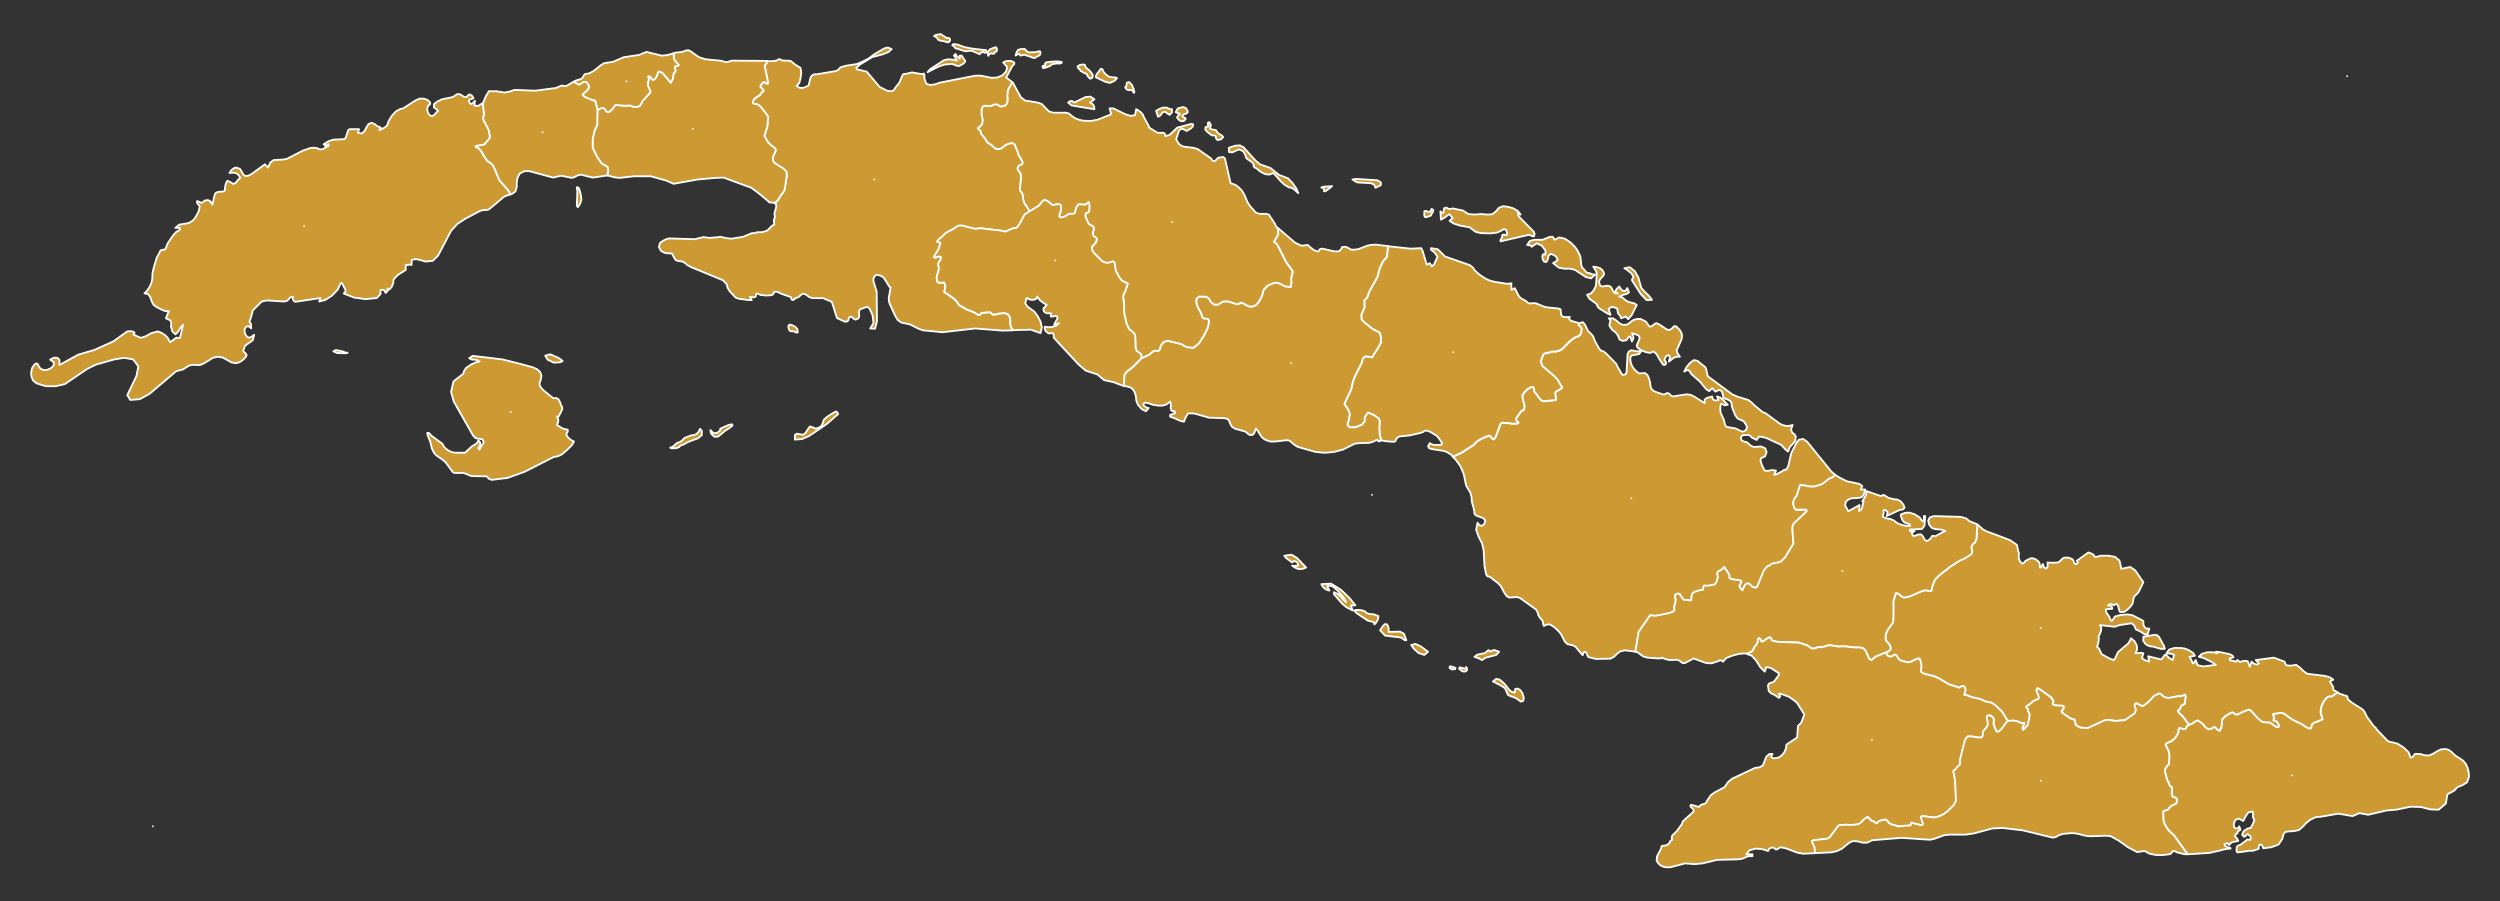
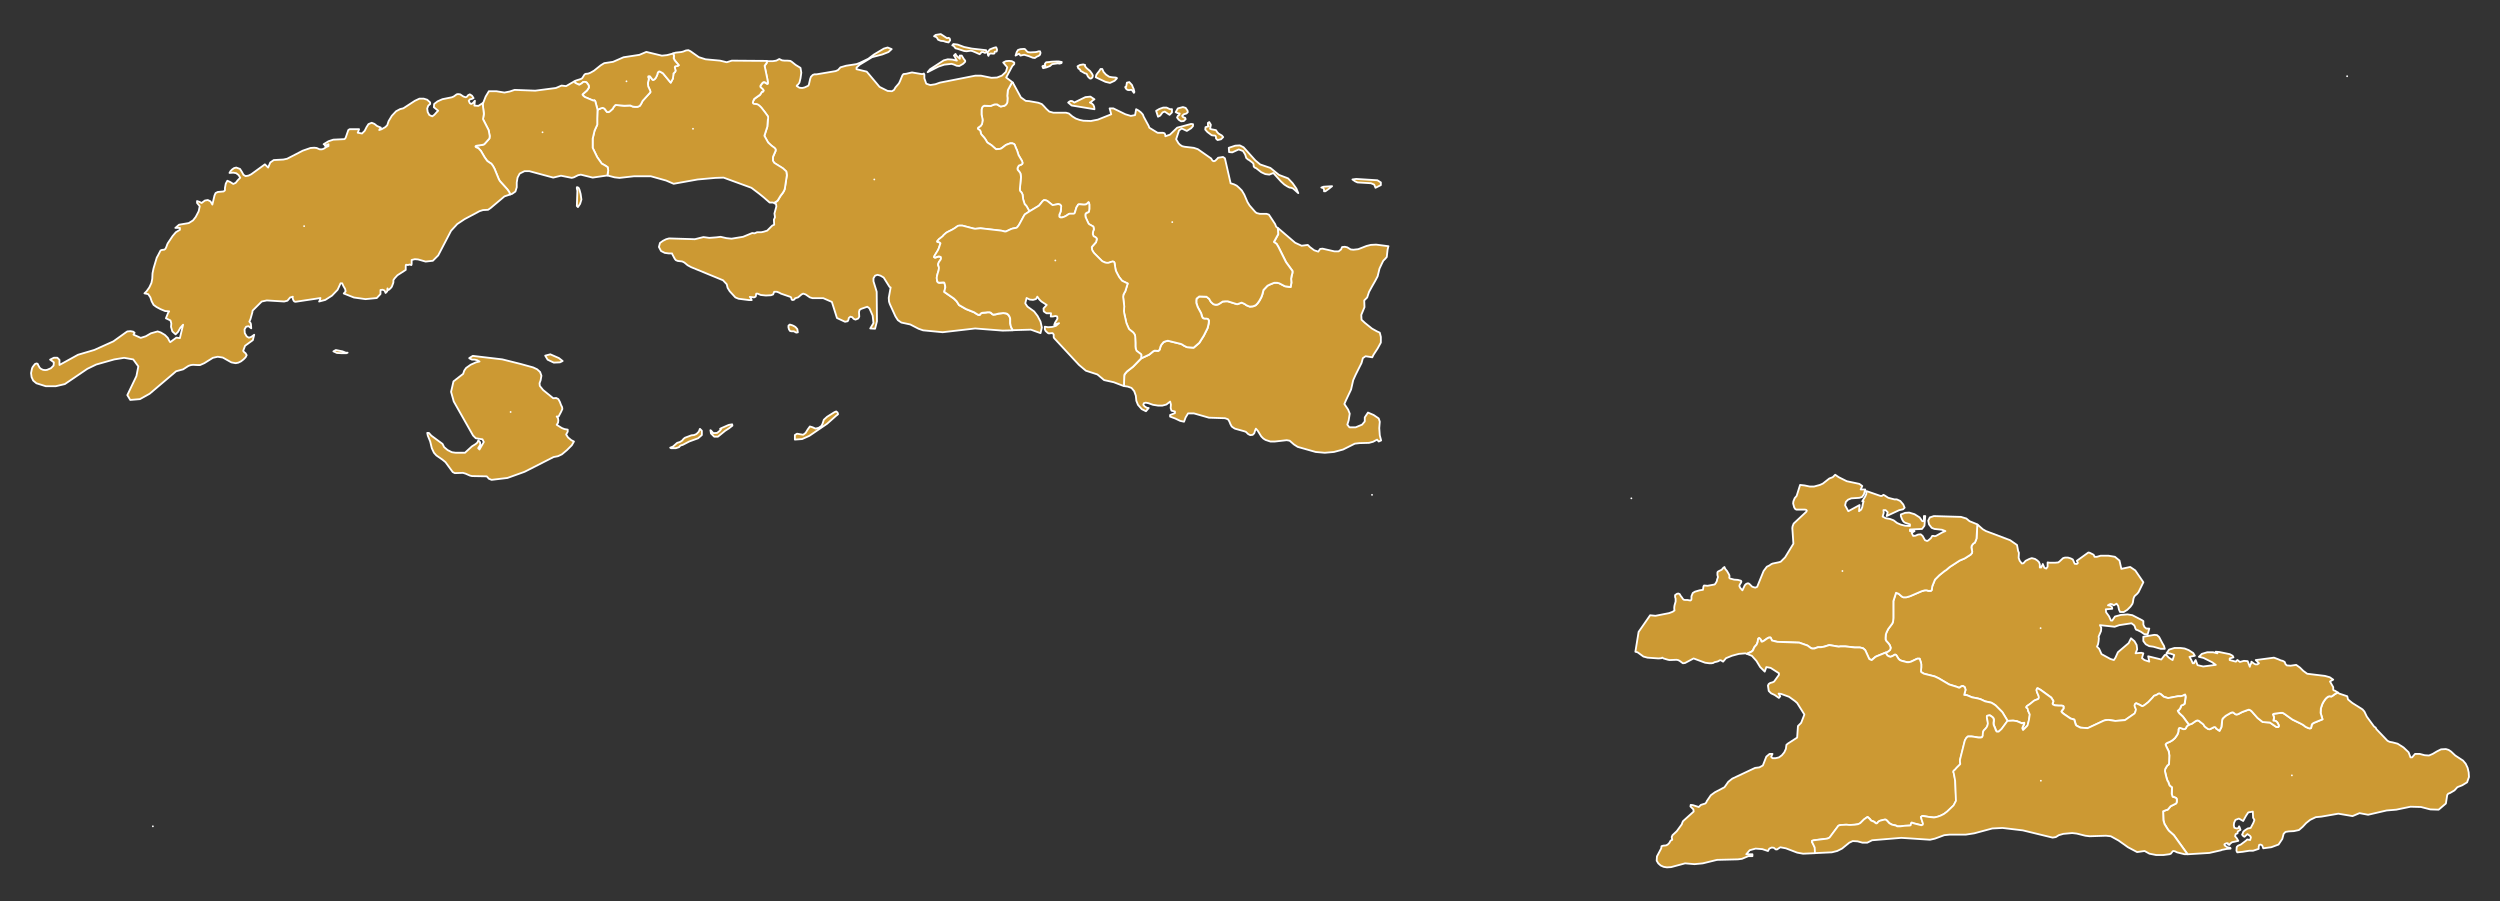
<svg xmlns="http://www.w3.org/2000/svg" id="Capa_1" data-name="Capa 1" viewBox="0 0 1366 492.57">
  <rect x="0" y="0" width="1366" height="492.57" fill="#333333" stroke="none" />
  <defs>
    <style>      .cls-1 {        fill: #c93;      }      .cls-1, .cls-2 {        stroke: #fff;        stroke-linecap: round;        stroke-linejoin: round;      }      .cls-2 {        fill: #6f9c76;      }    </style>
  </defs>
  <g id="features">
    <path id="CU14" class="cls-1" d="M1195.29,466.74l-7.47-10.4-2.78-2.49-.73-1.03-1.61-2.64-.59-2.05-.15-4.84,1.76-.73h.29l.59-.29,1.47-1.76,2.93-1.47.29-.44.15-.73v-1.17l-.29-.59-.88-.44-.44-.15h-.44l-.29-.29-.44-1.47.15-3.52-1.17-.88-.15-.29-.15-.15-.59-1.76-.44-.59-.59-1.9-.73-3.08v-.88l.15-.59.59-1.03.29-.44.29-.44.44-.29.29-.29.15-.59.15-4.25-.29-2.2-1.32-2.64-.44-1.17.29-.44.59-.44,1.47-.59,1.47-.88,1.32-1.17,1.32-1.9.44-1.17.15-.73v-.73l.15-.44.15-.44.44-.15.59.15.44.15,1.17.44.59-.15.44-.29.59-1.17,1.17-.88,1.47-.44,2.34-1.61.88-.29.88.29.44.44,1.17.88.73.59.44.73.15.29.88.73,1.03.73.59.15h.44l2.34-1.17h.44l.44.29.15.44,1.9,1.32,1.03-2.05.44-3.96.29-.73,1.61-1.47,2.78-1.61.88-.29.59.15,1.03.88.59.15.88-.15,2.2-1.17,2.78-1.03.88-.29.59.15.88.59,3.37,3.81,2.78,2.2,3.96.29,3.37,2.34.88.15.44-.15.15-.44v-.29l-.15-.44-.15-.29-.29-.59-.44-.59-.73-.59-1.03-.15h-.15v-.29l.15-.44.15-.88v-.29l-.15-.44-.44-1.03.29-.29.59-.15,3.37-.44h1.17l1.17.73,4.1,2.93,4.54,2.2,1.32.73,1.32,1.03,1.61.73.73.15.59-.15.15-.44.15-.73.15-.59.15-.44.44-.29.29-.29,4.98-2.05-1.03-3.52.15-2.49.73-2.2.59-1.17.88-1.32.59-.73,1.03-.88.44-.15.44-.15,1.03.15.29-.15.44-.29,1.17-.88,1.61-.88.73.59,4.4,1.47.44,1.76,2.34,1.9,5.57,3.52,1.03,1.17,1.32,2.78,3.96,5.42.88.59.44.88,6.01,6.3,1.17.59,1.61.29,2.78.73,3.22,2.05,2.78,2.64,1.03,2.78h.88l1.61-1.9h2.49l2.78.73,2.34.15,2.05-.88,2.2-1.32,2.34-1.17,2.64-.15,1.47.44,1.32.88,2.34,2.2,4.25,2.78,1.47,1.76,1.03,2.2.59,2.49.15,2.49-1.03,2.93-2.64,1.61-2.64,1.03-1.61,1.76-2.49,1.47-.88.29-.59.73-.73,4.69-3.96,3.37-4.54-.15-5.13-1.32-5.71-.15-7.77,1.61-5.28.44-10.11,2.34-4.69-.88-3.81,1.61-7.77-1.32-9.23,1.61-3.08.29-3.08,1.47-2.2,1.76-1.9,2.05-2.05,1.76-2.78.59-2.78.15-1.76.29-1.03,1.03-.73,2.78-2.05,3.08-3.96,1.47-4.4.59-.59-1.61-.88-.44-.73.15-.29,1.03v1.17l-3.08,1.03h-2.05l-3.66.59-2.93.29-.44-.88.15-2.05.73-.73,1.47-.59,2.93-2.2.59-.59,1.61.29.44-1.47-.44-.73-1.47-1.03-1.61,1.47-.59-.29-.73-.88.44-.88.15-.59.73-.73,1.76-1.17,1.61-.29,1.47-2.78.59-1.61-.73-1.17-.15-3.37-2.49.44-1.17,1.76-.73,1.32-.88,1.61-1.03-.59-1.32-.73-1.9.73-.73,1.61-.15,1.32.29,1.32.73.29.73.15.59-.15.29-.44.29-.59.29.59.44,1.32-1.47.88-.15,1.03-1.03.44-.29,1.17.88,1.03.88,1.47-1.9.44-1.47.29-1.17.88-.29.59-.73-.15-.15-.73h-.73l-.73.29-.44.29.15.59,1.47,1.03,1.61.29.15.44-2.05.15-2.93.59-.15.15-6.45,1.47-11.87.73h0Z" />
-     <path id="CU09" class="cls-1" d="M831.73,378.53l.88,2.64-.29,1.76-1.32.44-2.2-1.61-1.47-.73-1.76-.59-1.61-.73-1.61-3.66-2.2-1.47-4.4-2.2,1.76-1.47,1.9.44,1.76,1.47,1.32,1.32,1.9,2.49,1.03,1.03,2.2.88.29-2.05,1.17-.29,1.47.73,1.17,1.61ZM819.13,356.11l-1.61,1.76-5.71,1.47-2.05,1.32-1.9-1.03-2.2-.73,1.47-1.17,4.25-.88,1.9-1.61.59.29v.15l.29.44,1.32-.73,1.17-.15,2.49.88h0ZM917.9,180.42l.88,1.61.29,1.61-.29,1.76-2.64,6.01.29,1.32,1.47,2.2h-1.9l-1.47.59-2.64,2.05.59-2.49-.73-1.03-1.32.44-1.03,2.05.29.44.59.88v1.03l-.88.59-.73-.29-.44-.59-.44-.73-1.47-2.2-.59-1.17-.73-1.17-1.61-1.32-1.76.88-2.64-.59-2.64-1.17-1.76-1.32-.29-1.17.59-1.32.73-1.61.29-1.32-.59-1.03-1.32-.59-2.34-.73.59,1.17.29,1.17-.29,1.17-.59,1.03-.88-2.64h-.73l-1.32,1.9-1.9.44-1.9-.73-.88-2.2-1.03-1.47-2.2-1.76-1.47-2.2.59-3.08-.88-.88h2.34l1.76,1.17,1.47,1.32,1.9,1.03h2.05l1.47-.73,1.17-1.03,1.32-.88,2.2-.59h1.61l1.47.73,1.47.73.44.59,1.17,1.76.59.44,1.03-.29,1.76-1.32.88-.29,1.32.59,3.96,2.64,1.47.59,1.61-.88,1.03-1.17,1.17-.15,2.2,2.2h0ZM891.67,153.01l.88-1.9-1.32-1.9-2.2-1.76-1.47-.88,2.93-.59,2.78,2.2,1.9,3.37,1.61,5.71,1.9,2.2,2.2,2.05,1.76,2.34-2.93.15-3.22-3.37-4.84-7.62h0ZM873.2,167.96l-.88-1.9-3.96-2.93-1.17-2.05,2.05-.73,1.47-1.61,1.17-2.2.29-2.2.29-4.84-.44-1.47-1.47-2.34,1.9.29,1.9.59,1.47,1.32.73,1.76-.73,1.32-1.32,1.32-.88,1.61.73,2.2,1.03.44,3.08-.44,1.47.44.88,1.32.59,1.32.88,1.03,1.76.15-1.61-1.03.59-.88.44-.73.73-.59.59-.59,1.03,1.61,1.17.88,1.17-.15,1.03-1.47.88,2.34-1.32.88-2.2.59-1.76.88,1.47.29,1.03.88.88.73,1.03.73,1.32.44,2.49.59,1.32.88-2.78,5.57-1.9,2.2-1.32-1.47-.59.29-1.47.44-.44.29-.44-1.03-.29-.59-1.03-1.17-.44-2.64-2.64-.88-2.05,1.03,1.03,3.37-1.61-.73-4.25-2.64-.88-.73h0ZM848.58,143.78l2.64-1.61-1.17-2.2-2.49-1.32-1.47,1.03-.15,1.32-.44,1.32-.73.88-1.17-.29-.73-1.47-.15-1.61.59-1.03,1.03.44.15-2.34-2.05-2.64-2.78-1.32-2.78,1.9-.59-.73-.59-.15h-.59l-.73-.15,1.61-2.2,2.49-.59h4.4l3.96-1.61h1.61l1.03,1.61,2.49-1.32,3.08.73,3.08,2.05,2.34,2.34,1.17,1.61,1.03,1.9.88,2.05.44,4.54.59,1.32,2.64,2.93h1.03l1.76.73,1.47.15-2.05,2.05-2.93-.73-6.01-3.96-2.64-.59h-3.08l-3.08-.59-3.08-2.49h0ZM862.8,176.61h.15l1.9-.59,1.17,1.32,1.61,3.37,2.34,2.34.59.88.88,2.34,2.2,3.96,1.03,1.32,1.47.44,1.47,1.17,5.57,5.71.44,1.17,2.2,3.81.73,1.03,1.61-.29.59-1.32.59-9.96.73-1.32,1.32-.59,3.37.59h1.9l-1.03,1.47-3.96.73-.88,1.03.15,2.49.59,1.76.73,1.32,1.03,1.32,1.47,1.32,1.03.59,3.08-.15,1.32,1.03.88,2.05.59,2.2.15,1.61.44,1.61,1.17,1.17,1.61.73,3.52,1.17.73.15,1.76-.88,1.03.44,1.03,1.03,1.03.44,7.47-1.17,2.2.29,2.05,1.03,5.57,3.52v-1.9l1.03-.88,3.08-.88.29,1.32.73.73,1.03.15,1.47-.29-.29-.44-.29-1.03-.29-.44,1.76.59,1.61,1.32,2.49,2.64-1.76.29-1.17-.73h-.88l-.29,2.2.15,2.49,1.9,4.1.44,2.05.59,1.47,1.61.44,3.66.59,2.93,1.47.88.29,1.17-.29.59-.59.44-.73.29-.15v-.73l-.73-1.61-1.17-1.61-3.22-1.47-1.32-1.76-1.61-3.96-.59-3.08-.59-.88-.88-.44-2.49-1.03-.44-.44-.15-1.32-.59-1.9-1.32-.88-2.2,1.03-1.76-1.9-1.61,1.61-1.76-1.17-3.37-4.1-4.54-3.96-1.32-2.05-.88-.29-1.76.88,1.17-2.34,1.9-2.34,2.2-1.61,1.9.44,4.4,3.52.44,1.17.73,3.37.44.59,13.04,9.67,2.64,1.17,6.15,1.9,1.76,1.32,1.76,1.76,4.25,3.52,1.61.59,7.33,5.42,1.76,1.03,1.76.44,1.76.15,2.2-.59-.88,2.49.59,1.61,1.32,1.03.73,1.17-.44,2.64-2.93,3.22-.88,2.34-1.03-.73-2.2-2.34-.59-.59-7.91-3.66-2.05-.59-2.34-.29.15.29-.29.44-.44.44-.15.15-.29.59-.59-.29-.73-.44-1.17-.44-1.32-1.32-1.03-.29-2.93.15-.88,1.32.29,1.47,1.47.73,1.47.29,1.03.88.88.88,1.17.59,1.17.29,3.52-.29,2.34,1.03.73,2.2-.88,2.2-2.2,1.03-.29,1.17.73,2.34,1.03,2.2.59,1.03,1.32.15,2.78-.44,2.05.29-1.03,2.34,1.17-.29,3.08-1.61.15-.15,1.17-.73,1.17-.15,1.03-2.05,1.61-7.03,3.08-5.86,1.03-1.32,2.34-.44,2.2,1.47,13.19,16.27,2.05,1.76.15.15-.29.29-1.03,1.03-1.9.73-3.52,2.78-1.61.73-3.22.88h-2.34l-2.78-.59-2.49-.29-1.9,6.01-1.03,1.17-.73,1.76-.15,1.17.59,2.2.59.88.59.29h4.69l.73.15.29.44-.29.59-6.89,6.45-.59,1.47-.15,1.03.59,8.5-4.54,7.47-.88.88-1.47,1.47-.88.29-3.52.73-.73.29-1.03.73-1.47.73-1.76,2.34-3.52,8.65-1.03.44-1.03-.29-.73-.29-1.32-1.32-.59-.44h-.59l-.73.29-.73.73-1.32,2.78-1.17-1.32-.44-.88v-.44l.15-.44.73-1.17.15-.44v-.29l-.29-.29-.59-.15-1.03-.29-2.05-.15-2.2-.59-.29-.15-.15-.44.15-.73-.15-.59-.29-.59-1.03-1.76-.29-.29-.59-.73-.15-.29-.15-.44-.15-.29-.15.15-.44.29-.88,1.03-1.76.88-.44.29-.15.44v1.32l.29,1.03v.15l-.44,1.17-.15.88-.44.88-.73,1.03-2.34.44-1.61.29-1.61-.15h-.29l-.29.44-.29,1.9-1.9.29-2.49.73-1.17.73-.73,1.76v1.61l-.15.44-.44.29-.88-.15-.73-.15h-1.32l-.73-.15-.44-.44-.59-.88-.59-.73-.59-1.03-.73-.29-.73.15-1.03.73v1.03l.29.88v1.61l-.59,2.05-.15,1.03v1.03l.15.73-1.03.73-1.9.73-7.47,1.47-2.93-.29-6.3,9.09-1.76,10.84-1.17-.29-4.54-.59-2.64.59-1.9,1.47-1.47,1.47-1.9,1.03-8.06.15-4.1-1.03-1.32-2.78h-1.03l-.73,1.76-3.96-4.69-1.47-.73-2.78-.59-1.47-1.32-2.2-4.25-1.32-1.61-2.2-2.05-2.49-1.61-1.9.15-1.32.73-.44-.73-.15-1.17-.15-.88-1.61-1.9-.73-1.17-.29-1.17-.88-1.9-8.79-6.3-1.61-.59-4.4.29-1.47-.88-1.32-2.05-1.9-3.52-1.47-1.47-4.54-3.52-1.17-.15-.73-1.17-.88-4.54-.44-8.5-.88-3.81-1.9-3.66-1.32-3.81.73-3.81,1.17,1.47,1.32.15,1.17-.88.59-1.9-1.03-1.32-3.96-1.47-.88-.88-.29-2.34-1.17-4.25-.15-2.49-.59-2.34-2.34-3.96-.44-1.9-.88-4.4-1.76-4.25-2.64-3.66-1.61-1.61,4.54-2.05,6.45-4.1.88-.73.29-.44,1.47-1.32,1.47-.88,2.78-1.32,2.05-.59h.29l.29.29.59.73.29.29.29.29.29.29h.44l.73-.88.29-.44,1.47-3.96,1.17-3.22,1.17-.59.59.15,2.93.15,1.61.29h2.34l.88-.29.29-.29-.15-.29-.59-.29-.44-.59-.15-1.03,1.47-2.2.59-.73.88-1.32.29-.15.73-.15.29-.15.15-.59.15-.73v-1.03l-.15-.88-.59-2.05-.44-2.49.44-.73.73-1.17,1.76-1.76,1.32-.73,1.03-.44h.59l.29.15.15.29.15.44v.88l.15.59.44.73.73.73.44.73,1.9,2.49,1.17.73h1.76l4.84-.59.59-.29v-.44l-.44-2.78v-.44l.15-.44.44-.29,1.76-1.03,1.47-1.03-2.49-4.25-2.05-2.2-6.01-5.13-.44-.44-.73-2.34,1.32-3.81.73-.44.88-.44h.73l.73-.15,2.05-.59h1.9l1.47-.44,1.17-.44,1.32-1.03,2.93-3.08,2.2-1.9,1.47-.88,1.61-.59.73-.44.44-.59.44-1.47.15-.73v-.88l-.29-.59-.29-.59-1.03-.59.29-1.17h0ZM801.11,364.46l.44.59v1.17l-.88.73h-1.03l-.88-.29-.59-.59-.73-.44-.15-.59.44-.44.73.29,2.93.59-.15-.44v-.15l-.15-.44h0ZM792.61,364.02l.88.29,1.76.59-.15.73-1.9.15-1.17-.88.15-.73.44-.15h0Z" />
-     <path id="CU08" class="cls-1" d="M771.07,352.45l2.34-.59,2.64,1.17,4.25,3.08-2.05,1.76-3.08-1.03-2.64-2.34-1.47-2.05h0ZM758.76,345.27l6.15-.15,2.2,1.17,1.32,3.52h-.88l-2.05-1.47-8.65-1.03-2.78-2.93,1.47-2.2,1.17-1.17,1.17.15.59,1.03.29,1.32v1.76h0ZM746.6,334.86l1.47.59,2.78.29,2.34.88-.29,1.9-1.17,1.9-.73.73-.29-.88-.44-.44-2.93-.73-6.15-4.1-1.32-1.47,1.61-.29,2.2.15,2.05.59.88.88h0ZM740.59,330.76h-2.49l.29.73.59,2.05-3.52-1.9-2.34-2.05-4.25-4.98v-1.03l2.05.88,1.61,1.47,1.47,1.76,1.61,1.32-1.61-2.64-2.78-3.37-3.08-2.64-2.78-.44v1.03l.44.44.15.29v.29l.44.73-1.47-.44-1.17-.73-1.03-1.03-.73-1.32,5.28-.29,5.42,3.37,4.84,4.69,3.08,3.81h0ZM701.76,303.65l3.96-.59,3.08,1.9,4.84,5.13-1.9.73-2.05.15-1.9-.73-1.76-1.17.88.15,2.49-.15-.44-1.47-1.03-.88-1.03-.15-.88.73-3.22-2.34-1.03-1.32h0ZM820.3,126.05l-2.34,1.03-3.37.44-5.57-.15-2.78-.73-3.37-2.49-5.13-.88-3.52-1.17-2.2-1.47,1.76-1.47-1.9-2.2-2.49,1.9-2.05,1.17-.29-4.54.44.44,1.17.44.44-2.64,1.17-.29,1.32.73h.88l1.32-.29,5.57,1.17,2.93,1.9,3.52.29,3.52-.29,3.08.29,2.93-.15,2.05-1.61,1.61-1.9,2.2-.88,2.78.29,2.93.88,2.49,1.47,1.47,1.9-.44-.15-1.17-.73.59,1.9,8.21,8.35.44,1.17-.29,1.32h-.88l-1.17-.59-1.03-.15-15.24,3.52v-.88l.29-.44.29-.29.29-.59v-1.03l.44-.44h.73l.88.29.59-.15v-1.32l-.44-1.32-1.03-.59-1.61.88h0ZM862.8,176.61l-.29,1.17,1.03.59.29.59.29.59v.88l-.15.73-.44,1.47-.44.59-.73.44-1.61.59-1.47.88-2.2,1.9-2.93,3.08-1.32,1.03-1.17.44-1.47.44h-1.9l-2.05.59-.73.15h-.73l-.88.44-.73.44-1.32,3.81.73,2.34.44.44,6.01,5.13,2.05,2.2,2.49,4.25-1.47,1.03-1.76,1.03-.44.29-.15.44v.44l.44,2.78v.44l-.59.29-4.84.59h-1.76l-1.17-.73-1.9-2.49-.44-.73-.73-.73-.44-.73-.15-.59v-.88l-.15-.44-.15-.29-.29-.15h-.59l-1.03.44-1.32.73-1.76,1.76-.73,1.17-.44.73.44,2.49.59,2.05.15.88v1.03l-.15.73-.15.59-.29.15-.73.15-.29.15-.88,1.32-.59.73-1.47,2.2.15,1.03.44.59.59.29.15.29-.29.29-.88.29h-2.34l-1.61-.29-2.93-.15-.59-.15-1.17.59-1.17,3.22-1.47,3.96-.29.44-.73.88h-.44l-.29-.29-.29-.29-.29-.29-.59-.73-.29-.29h-.29l-2.05.59-2.78,1.32-1.47.88-1.47,1.32-.29.44-.88.73-6.45,4.1-4.54,2.05-.88-1.03-2.05-1.32-1.9-.73-6.59-1.03-1.47-.44-.59-1.03.88-1.76,1.32.73,1.61.29,3.37-.15.44-.59-.59-1.32-1.61-2.2-.73-.73-1.32-.88-2.49-1.47-1.9-.59-.88.15-.73.59-1.61.59-5.71,1.32-5.71.59-.59.29-.73.59-.59.73-.15.73-.44.44-1.03.15-3.66-.29-1.47-.29-1.32-.15-.73-2.78-.29-3.96.29-3.52-.59-1.76-2.78-1.9-3.08-1.32-1.76,2.64v2.2l-1.47,1.76-3.52,1.47h-3.37l-1.17-1.47.73-2.34.59-3.66-.88-2.2-2.05-3.08.88-2.05,2.78-5.86,1.17-5.13,1.32-2.93,1.76-3.52,1.47-2.93.73-2.64,1.47-1.03,1.9.29,1.76.29.73-1.47,2.2-3.37,1.76-3.22v-3.08l-.59-2.34-1.61-.73-2.64-1.47-3.81-3.08-1.9-1.76-.15-2.64,1.76-4.25-.15-3.66,1.61-1.61,1.03-3.08,1.61-2.93,1.76-3.08,1.32-2.49,1.03-4.25,1.32-2.78.73-1.47,1.03-1.03.88-1.03.44-3.96.44-1.9,12.16,1.32,5.71-.29.73,1.32,2.34,7.77.44-.29,1.17-.59,1.17,1.76,1.17-1.03,1.9-4.25-1.61-2.34-.88-.73-1.03-.73v-.88l3.66.59,3.96,3.96,13.48,4.69,1.76,1.32,1.03,1.61,2.49,2.2,2.78,1.9,2.2,1.17,2.93.88,7.33,1.17,2.34-.29-.15.88.15,1.9v.88l1.17-.59.59-.44.73,1.32,1.17,2.49.88,1.17,1.17.88,2.2,1.17.88.88,1.03.44h1.17l1.32-.15,1.17.15,4.25,1.76,1.9.44,6.01.59,1.17.44.15,1.32.15,1.61.73,1.03,1.03.29h3.08l-.44.15-.29.59,1.17,1.17,1.61.59,1.61.44,1.32.44h0ZM781.91,114.62l.29-.44.88.44v.88l-.88,1.47-.44.88-2.2.73h-1.03l-.29-.88v-2.2l.73-.29,1.61.59,1.17-.29.15-.88h0Z" />
    <path id="CU11" class="cls-1" d="M1178.58,347.03l1.17,1.03,1.76,3.37.88,1.47.44,1.61h-2.2l-4.1-1.17-2.2-.29-1.9-1.03-1.32-1.76v-2.34l6.01-1.03,1.47.15h0ZM1277.35,378.38l-1.61.88-1.17.88-.44.29-.29.15-1.03-.15-.44.15-.44.15-1.03.88-.59.73-.88,1.32-.59,1.17-.73,2.2-.15,2.49,1.03,3.52-4.98,2.05-.29.29-.44.29-.15.44-.15.59-.15.73-.15.44-.59.15-.73-.15-1.61-.73-1.32-1.03-1.32-.73-4.54-2.2-4.1-2.93-1.17-.73h-1.17l-3.37.44-.59.15-.29.29.44,1.03.15.44v.29l-.15.88-.15.44v.29h.15l1.03.15.73.59.44.59.29.59.15.29.15.44v.29l-.15.44-.44.15-.88-.15-3.37-2.34-3.96-.29-2.78-2.2-3.37-3.81-.88-.59-.59-.15-.88.29-2.78,1.03-2.2,1.17-.88.15-.59-.15-1.03-.88-.59-.15-.88.29-2.78,1.61-1.61,1.47-.29.73-.44,3.96-1.03,2.05-1.9-1.32-.15-.44-.44-.29h-.44l-2.34,1.17h-.44l-.59-.15-1.03-.73-.88-.73-.15-.29-.44-.73-.73-.59-1.17-.88-.44-.44-.88-.29-.88.29-2.34,1.61-1.47.44-3.22-4.4-1.9-1.76-.73-1.03-.15-.44.44-.29.44-.44.29-.44.29-.44.15-.44.15-.44.29-.44.59-.15.73-.44.29-.15.15-.59.44-3.22-.15-.88-.15-.44-1.17.59-.59.15-.59.15h-1.47l-5.42,1.03-2.34-.73-1.9-1.61-.73-.15-.44.15-.44.29-.44.29-.73.29-.59.15-.29.29-.44.59-2.49,2.64-1.9,1.47-.88.59-.59.15-1.61-.88-.73-.29-.88-.44-.29.15-.44.44-.15.59v.29l.15.44.59,1.47-.29,1.17-.44,1.03-5.28,3.66-5.28.44-3.81-.59-1.47.15-1.03.29-8.79,4.1-3.96-.29-2.05-1.03-.44-.44-.15-.44-.15-.44-.59-2.05-2.05-.59-3.66-2.49-.88-.73-.44-.59.15-.29.29-.44.44-.44.29-.59v-1.03l-.29-.29-.73-.15h-1.61l-2.05-.15-1.03-.44-.29-.44.44-1.47-1.17-1.9-5.86-4.25-1.61-.88-.29.15-.29.88.29,1.17.88,2.05.15.88-.29.73-2.2.88-.59.44-1.61,1.32-1.9,1.32-.29.44v.29l.44.29.29.29.29,1.32.88,1.9-.44,2.93-.73,2.93-.29.44-2.2,2.2-.44-1.03.88-2.05.15-.59v-.29l-.73.15-.59.15-.59-.29-1.03-.44-1.03-.44-1.03-.15-1.03-.15-3.08.15-2.93-4.84-3.66-3.66-1.32-.88-1.03-.59-3.37-.73-2.49-1.17-1.61-.44-3.08-.59-2.78-1.17-1.47-.15.73-2.78-.15-.59-.29-.88-.44-.29-.44-.29h-.44l-.59.15-.15.15-.44.29-.29.29h-.44l-1.03-.44-4.25-1.32-5.71-3.37-2.2-1.03-5.86-1.47-1.03-.59-.59-.44v-.59l.15-1.9v-1.61l-.15-.88-.73-2.2h-1.32l-3.37,1.61-1.17.29h-1.17l-1.03-.29-1.76-.44-1.03-.44-.73-.73-1.17-1.9-.44-.29h-.44l-1.17.73-1.17.44-.88-.29-.73-.44-.44-.59-.59-1.03,1.17-.44,1.17-.88.29-.59.15-.73-.44-1.32-.73-1.03-1.32-1.47-.29-.73v-1.03l.15-1.76.44-1.17.88-1.76,2.2-2.93.44-1.17.15-1.9v-9.23l1.47-4.54,1.47.59,1.32,1.17.59.44.59.29h1.61l2.05-.59,6.45-2.78,1.61-.44h1.17l.73.29h1.47l.44-.44.29-2.05,1.47-3.66,2.34-2.34,3.08-2.49.59-.29,2.05-1.76,5.42-3.52,2.78-1.17,3.22-2.05.73-.88.15-.73-.44-2.34.15-.88.59-.88.44-.44.73-.44.88-2.2.44-7.47.15-.15,2.78,2.49,1.76,1.03,13.19,4.98,3.81,2.64.59,3.22.44,1.03-.15,2.78.59,1.61,1.17,1.47.88-.15,1.17-1.32,2.05-1.03,1.32-.44,1.76.44,1.32.88.88.88.44,1.17v1.76h.73l.29-.73.44-.59.15-.59.88,2.05,1.03.44.73-1.03v-2.34l1.03.15h3.22l1.61-.15.73-.59,1.9-1.76,1.03-.29h1.61l1.47.44,1.17.59,1.03,2.34,1.17.15.59-.59-.59-1.17,6.3-4.54.73.15,1.76.88.44.29.44,1.03h1.32l2.05-.59h4.25l3.52.59,2.49,2.05,1.03,4.54,4.84-1.03,2.78,1.9,4.4,6.45-2.64,5.42-.73.88-1.32,1.17-.44.73-.29.88-.29,1.9-.29.88-1.03,1.47-1.76,1.76-1.9,1.17h-2.05l-.59-1.32-.44-2.05-.88-1.17-1.47.88-1.03-.59-.73-.15-.73.29-.73.44.88.15.73.29.59.59.15.88-3.52.29.15,1.61,1.61,2.2,1.03,2.34h.73l1.47-2.2,3.22-.88,3.66-.29,2.64.44,5.13,2.64.88.59v1.9l.59,1.32,1.03.88h1.61l-.88,3.08h-1.76l-1.9-1.32-1.76-.88-.88-.29-.44-.73-.29-1.03-.44-.73-1.03-.73-.29-.29-6.74,1.03-2.49.88-8.06-.88.73,1.47-.15,1.76-1.32,3.08.15.88-.15,1.61-.29,1.61-.59,1.32,1.17,1.17,1.32,2.93,4.84,2.64,1.9.59.88-1.32,1.32-2.93,5.86-4.98,1.32-2.64,1.9,1.61,1.17,2.05.29,2.34-.88,2.2,3.08-.29,1.17.29-.44,1.47-.29,1.17,1.32,1.03,2.64.88-.59-2.93,7.18,1.76,1.9-2.49h.88l.59.73.73.73,1.03.73,1.03.59.88-2.78-2.05-.73-1.03-.15h-1.17l1.47-2.05,2.93-.88h3.22l2.34.29,2.2.88,2.49,1.61.88,1.47-2.93.59,1.03,1.76.73,1.76h.73l.15-.59.73-1.17,1.03,2.78,3.08.73,6.89-.88-2.05-1.47-4.69-2.34-2.49-.59,1.61-1.61,2.93-.88h3.22l2.34.59-.88-.88,1.9.15,5.71,1.17,1.61.88.44.88-2.05.59v.88l3.37.88.29-.29v-.15l.15-.15.44-.29,1.32,1.03,2.2-.59,2.05.15,1.17,3.08.15-.73.59-1.17.15-.88,1.17.88,1.03.59h1.03l.88-.59-1.76-1.76,9.96-1.32,2.34.88,1.32.59,1.17.29,1.03.59.44,1.17.73.73,2.05.15,3.08-.44,2.05,1.47,1.76,1.76,2.2,1.61,9.67,1.17,2.64.73,1.9,1.32-1.32.73-.44.29,1.76,3.08v1.47l.29.29.59.15.73.44.88.59h0Z" />
    <path id="CU99" class="cls-1" d="M457.48,226.72l-.44.29-5.13,4.54-9.67,6.59-3.96,1.76-3.96.29v-2.49l1.17-.73,3.37.59,1.32-1.03,1.17-1.9,1.17-1.61,1.47.44,1.61.73,1.76-.44,1.47-1.03.59-1.17.73-2.2,1.76-1.61,3.96-2.49,1.03-.44.73.59.29.88-.44.44h0ZM310.22,235.81l-.88,1.61,1.03,1.61,1.76,1.47,1.47.73-1.17,2.05-2.64,2.64-2.78,2.34-2.2,1.03-2.34.44-15.83,8.06-9.38,3.37-8.65,1.03-1.47-.59-1.17-1.32-8.06-.15-1.17-.29-2.34-1.03-1.47-.44-4.4.15-1.17-.59-3.96-5.42-1.61-1.32-3.37-2.34-1.32-1.47-1.17-2.49-.88-3.66-1.32-3.22-.29-1.47h.88l1.32,1.47,6.15,4.54.88,1.76,1.9,1.61,2.34,1.17,2.05.29h5.13l.44-.44,3.37-3.08,1.9-1.17,1.03-.88.44-1.03h.29l.73.88.15,1.32-1.17,1.9.73.73,2.34-4.1-.73-1.47-3.66-.59-1.47-1.47-10.55-18.61-1.47-5.28,1.32-5.71,5.28-4.1.59-1.76,1.03-1.47,2.49-1.76,2.93-1.32,1.9-.44-1.32-.73-1.32-.29h-1.47l-1.47-.73v-.15l.73-.44,1.17-.73,16.12,1.9,9.96,2.49,6.89,1.9,2.2,1.03,1.61,1.47.73,2.05-.44,2.49-.59,1.61.15,1.47,1.76,2.2,5.57,4.54,1.61-.15,1.17.59.88,1.61.59,1.61.59,1.17.15,1.03-.73,1.61-1.32,2.49h-1.03l.73,1.03.15,1.17-.15,1.17-.73,1.17,2.78,1.76,1.47.59,1.76.29v1.03h0ZM382.46,234.34l1.03,1.03v2.34l-2.05,1.76-4.84,1.76-3.66,1.9-.73.15-.73.44-.44.59-1.76.59h-2.64l-.44-.29,1.47-.59,2.34-2.05,1.47-.44,1.17-.73.88-1.03.73-.59,3.52-1.32,1.47-.15,1.32-.59,1.17-1.17.44-.88.15-.59.15-.15h0ZM398.28,232.14l1.76-.29.15.73-1.9,1.47-2.05,1.32-3.96,3.22h-2.05l-1.76-1.76-.29-1.76.29.15,1.32,1.47,2.05-.15,1.61-1.32.59-.88h-.59l.44-.29,3.66-1.61.73-.29ZM300.69,193.6l4.69,2.05,2.05,1.61-1.47.73-3.37.15-3.37-1.61-1.32-2.2,2.78-.73h0Z" />
    <path id="CU07" class="cls-1" d="M751.58,102.61l-.73-1.76-1.76-.73-7.33-.44-1.32-.59-1.47-1.03,2.05-.29,11.58.73,1.9,1.17v1.47s-2.93,1.47-2.93,1.47ZM758.61,134.55l-.44,1.9-.44,3.96-.88,1.03-1.03,1.03-.73,1.47-1.32,2.78-1.03,4.25-1.32,2.49-1.76,3.08-1.61,2.93-1.03,3.08-1.61,1.61.15,3.66-1.76,4.25.15,2.64,1.9,1.76,3.81,3.08,2.64,1.47,1.61.73.59,2.34v3.08l-1.76,3.22-2.2,3.37-.73,1.47-1.76-.29-1.9-.29-1.47,1.03-.73,2.64-1.47,2.93-1.76,3.52-1.32,2.93-1.17,5.13-2.78,5.86-.88,2.05,2.05,3.08.88,2.2-.59,3.66-.73,2.34,1.17,1.47h3.37l3.52-1.47,1.47-1.76v-2.2l1.76-2.64,3.08,1.32,2.78,1.9.59,1.76-.29,3.52.29,3.96.73,2.78-1.32.59-.88-1.03-2.2,1.17-2.2.59-5.28.15-2.49.29-6.45,3.22-4.98,1.32-4.98.44-4.98-.44-9.82-2.78-2.05-1.32-2.34-2.05-1.61-.29-6.45.73h-2.49l-2.64-.88-1.17-.73-1.17-1.17-1.9-3.08-1.03-1.17-.44,1.03-.44,1.47-.88.88-1.32.15-1.17-.59-1.17-1.17-.73-.29-5.28-1.47-.73-.44-1.03-.73-.73-1.32-.59-1.47-.73-1.17-1.61-.59-8.79-.29-8.21-2.34h-3.22l-1.32,2.2-.88,2.34-2.05-.44-2.78-1.32-2.78-1.03v-.88l2.64-1.03v-.88l-1.9-.44-.44-1.47.15-1.9-.44-1.61-2.05,1.61-2.2.59h-2.34l-2.78-.44-2.49-.88-1.47-.29-1.03.29-.29.88.73.88,1.17.73,1.03.15-1.47,1.76-2.34-1.17-2.05-2.34-.88-2.2-.29-2.78-.88-2.49-1.47-1.76-2.05-.73-2.05-.29v-.15l.15-5.42.15-.73.44-.59.88-1.03,3.37-2.64,4.4-4.54,4.4-2.05,2.34-1.9.73-.29,1.9.15.59-.44.29-.59.29-1.17.44-1.03,1.32-1.61,1.17-.44,1.17-.29,7.18,1.76.88.44.59.44,1.76.88,3.66.29,3.08-2.64,2.49-3.96,2.05-4.1.59-2.49.15-1.61-.44-.73-.59-.29h-1.32l-.59-.15-.44-.29-.44-.88-.44-1.61-1.9-3.52-.73-2.2v-1.47l.15-.88,1.47-1.17,3.96.15,1.47,1.17.44.88.59.88,1.32,1.17,1.32.29,1.03-.15.88-.44,1.76-1.17,1.61-.15h1.17l5.13,1.61,2.49-.88,1.61.73,1.03.73,1.76.73,1.76-.15,1.47-.59,1.03-1.03,1.03-1.47,1.03-1.9.59-1.61.59-2.34,2.2-2.34,1.47-.73,2.2-.88h1.61l1.17.29,3.08,1.61,3.08.44.44-2.34-.15-2.2.29-1.61.44-1.61v-1.03l-3.52-4.84-4.1-8.21-1.03-1.76-1.47-1.03,2.34-4.25-.15-3.08.15-.15,9.23,7.91,3.52,1.61,3.37-.44,1.17,1.17,2.34,1.76,2.2.73,1.03-1.47,1.32-.15,6.45,1.47h2.34l1.32-1.03.29-.73.29-.59,1.47-.15,1.32.29,1.9,1.17,1.47.15,2.64-.29,4.54-1.76,2.34-.59,2.93-.15,6.74.88h0ZM721.98,102.46l1.17-.44,4.69-.29-1.61,1.32-2.05,1.47h-.73v-1.03l-.44-.73s-1.03-.29-1.03-.29Z" />
    <path id="CU05" class="cls-1" d="M705.57,102.61l-1.03-.15-1.17-.59-1.61-1.03-1.76-1.61-4.25-4.69-2.2.88-2.2-.29-2.2-1.03-2.78-2.2-.73-.29-.59-.59-.15-1.47-.44-.59-1.9-1.47-.59-.29-1.03-.88-.59-1.9-1.17-1.9-2.34-.88-3.52,1.61-1.76-.15-.15-2.34,3.52-1.17,2.49-.15,2.05,1.03,6.45,7.18,2.64,2.2,5.57,1.9,4.69,3.81,4.98,1.9,2.49,2.64,2.05,2.93,1.03,2.49-2.78-2.49-1.03-.44h0ZM639.33,59.67h1.03v1.76l-1.32,1.32-2.64-1.76-1.17.44-1.32,1.76-1.17.59-1.03-3.22,1.76-1.03,2.05-.73h1.9l1.9.88h0ZM587.02,56.01l6.01-2.93,2.78-.29,2.2,1.47-.73.44-1.17,1.03-.59.29,1.17.59.73.73.44,1.03.15,1.32-12.46-2.05-1.9-1.61.73-.59.73-.29.88.15,1.03.73h0ZM602.26,37.69l.73,1.61,1.32,1.47,1.76,1.17,1.61.29,2.05.15.59.29-.29.44-1.03,1.03-2.49,1.17-2.49-.59-5.28-2.49.29-1.32.73-1.03.73-.88.88-1.32h.88ZM698.39,124.73l-.15.15.15,3.08-2.34,4.25,1.47,1.03,1.03,1.76,4.1,8.21,3.52,4.84v1.03l-.44,1.61-.29,1.61.15,2.2-.44,2.34-3.08-.44-3.08-1.61-1.17-.29h-1.61l-2.2.88-1.47.73-2.2,2.34-.59,2.34-.59,1.61-1.03,1.9-1.03,1.47-1.03,1.03-1.47.59-1.76.15-1.76-.73-1.03-.73-1.61-.73-2.49.88-5.13-1.61h-1.17l-1.61.15-1.76,1.17-.88.44-1.03.15-1.32-.29-1.32-1.17-.59-.88-.44-.88-1.47-1.17-3.96-.15-1.47,1.17-.15.88v1.47l.73,2.2,1.9,3.52.44,1.61.44.88.44.29.59.15h1.32l.59.29.44.73-.15,1.61-.59,2.49-2.05,4.1-2.49,3.96-3.08,2.64-3.66-.29-1.76-.88-.59-.44-.88-.44-7.18-1.76-1.17.29-1.17.44-1.32,1.61-.44,1.03-.29,1.17-.29.59-.59.44-1.9-.15-.73.29-2.34,1.9-4.4,2.05.15-1.9-.15-.29-2.49-1.9-.44-1.17-.15-1.17v-2.05l-.15-3.52-.29-1.03-.73-1.03-2.34-1.9-.73-1.61-.73-1.76-1.17-5.28-.15-1.17.15-2.64-.59-5.13.15-1.17.59-1.17.44-.73,1.32-4.25-3.08-1.47-1.61-2.05-1.03-1.9-.73-1.47-.29-1.32-.44-2.93-.15-.44-.29-.29-.59-.15-.59.15-1.76.59h-.88l-.88-.15-1.61-.73-4.4-4.4-.73-1.03-.44-.88-.15-1.47,2.34-2.64.44-1.76-.29-.59-.59-.44-.88-.44-.44-1.03v-.73l.15-.88.44-1.17-.29-1.47-2.34-1.32-.44-.59-1.47-3.22-.15-1.17.15-.73.29-.29.44-.29.44-.15.44-.15.29-.59.15-1.17v-2.34l-.15-.88-.29-.44-.29.29-.59.59-.44.29-.73.15h-.73l-1.76-.15h-.73l-.44.15-.29.59-.59.88-.88,2.93-.15.29-.44.29h-2.34l-.59.29-1.32.88-.88.44-1.32.44h-.73l-.44-.15-.29-.29v-1.03l.73-1.76.15-1.17.15-1.9-.59-.73-1.03-.29-3.08.59-2.93-2.34-.73-.29-1.03-.15-.59.44-.44.44-.29.44-1.47,1.76-5.13,3.08-1.76-3.08-.88-.88-.44-1.32-.44-1.47-.29-2.49-.59-1.17-.59-.59-.29-.59v-.88l.59-6.3-.15-1.17-.15-.88-.59-.88-.88-1.03-.15-.59.15-.73.59-1.03,1.17-.44.73-.44.15-.59-.29-1.03-1.9-3.22-.88-2.78-.59-1.17-.15-.44-.44-1.17-.29-.44-1.03-.44h-1.17l-2.34.88-2.49,1.9-.88.29-2.05.15-2.49-2.2-2.05-1.32-.44-.44-.29-.59-.44-.73-.73-1.03-1.32-1.47-.44-.59-.15-.59-.15-.88-.29-.44-.44-.44-.44-.15-.29-.44.15-.44.88-.59.73-.59.59-1.03.29-1.9-.15-1.03-.44-2.05v-2.64l.29-1.17.44-.59.73-.44,3.08.15h.44l1.76-.73.59-.15h1.17l.44.29,1.17.73.44.15.73-.15,1.32-.29.88-.73.59-1.03.15-2.34-.15-1.32.29-3.08,2.05-3.81.73-.29,4.4,8.06,2.64,1.9,1.9.15,4.98.88,1.9.73,1.17,1.17,1.32,1.47,1.61,1.47,2.2.59h6.89l1.61.44,1.9,1.61,1.9,1.17,2.05.73,2.05.44,4.1.15,3.81-.73,7.33-2.93-.88-3.22h2.05l6.59,3.22,2.93.88,2.34-.44.59-3.22,1.32.73,1.32,1.03,1.03,1.17.44,1.17,2.78,5.13.29.88,4.54,2.78h2.93l.88.29.29.59.15.73v.29l2.49-.88,3.96-3.81,7.62-2.05,1.03.15v1.03l-1.03,1.17-2.34,1.47-2.78-1.32-1.47,1.03-1.61,4.84,1.32,2.2.88.88,1.17.73,1.32.29,4.98.59,2.2.73,7.33,5.13.29.59.44.59.73.29.73-.29.73-.73.59-.59.15-.29,2.78-.44,1.03.73,3.08,13.48v.15l1.9.59,1.47.73,1.32,1.17,1.47,1.47,1.32,2.2,1.76,4.1,1.17,1.9,3.08,3.52.73.59,1.76.44h3.66l1.32.44,3.37,5.13.59,1.47,1.03.88h0ZM665.86,73.01l1.76,1.03.73.88-1.17,1.17-1.9.44-.88-.88v-.88l-.29-.59-.59-.15h-.59l-.88-.15-2.34-1.76-1.17-1.32.15-1.32,1.61-.44-.29-.73v-1.17l.73-.44.88,1.47-.44,2.2.88.29,2.34.44.73,1.17.73.73h0ZM647.83,58.94l1.03,1.47.15.88-.73.73-1.47.44-.88.88.59.73,1.03.29.29.73-1.03,1.03-1.47.15-1.32-.88-.88-1.17.44-.88.73-.59.29-.73-1.03-.15-1.17-.59,1.17-2.05,2.78-.73,1.47.44ZM618.96,47.65l.44.88.44,1.76-.29.44-.73-1.03-.44-.59h-.59l-.88.15-.88-.15-.73-.59-.44-.73v-.29h.44l.15-.73.29-1.61,1.32-.29,1.47,1.61.44,1.17h0ZM596.4,39.89l.29.44.44.88-.15.88-.59.73-.73.15-.88-.73-.59-.88-.44-1.03-1.03-.29-1.76-1.03-.59-.29-.15-.59-.29-.29-.73-.44-.44-1.17,1.32-.73.88-.15.88-.15,1.03.29v.73l.88,1.03,1.9,1.61.73,1.03ZM577.06,33.59h1.47l1.61.29-.15.59-1.03.29-1.03-.15-3.08.44-1.17,1.03-1.9.73-1.76.44-.15-.15-.29-.88.44-.29,1.17.15-.29-1.17.73-.88,1.76-.15.88-.15,2.78-.15h0Z" />
    <path id="CU04" class="cls-1" d="M524.45,30.36h1.03l1.17,1.9.73.88v.59l-1.17,1.17-2.05,1.17-1.47-.15-1.32-.59-1.47-.44-3.96.44-3.08,1.03-6.01,3.08,1.32-1.61,7.47-4.84,2.2-.59,2.49.15,2.49.59-.44-.73-.73-1.47-.44-.59.88-.88.44.88,1.9,1.76v-1.76h0ZM565.92,28.46l.73-.15.88-.29h.73l.29.88-.29,1.03-.73.59-1.03.44-1.03.73-1.17-.15-2.2-.88-2.49-.73-2.05.44-.59-.88h-.44l-1.61.88.59-1.9.73-1.17,1.32-.44,2.05-.15.44.15,1.03,1.17.59.44,1.17.15,3.08-.15h0ZM553.46,45.16l-.73.29-2.05,3.81-.29,3.08.15,1.32-.15,2.34-.59,1.03-.88.73-1.32.29-.73.15-.44-.15-1.17-.73-.44-.29h-1.17l-.59.15-1.76.73h-.44l-3.08-.15-.73.44-.44.59-.29,1.17v2.64l.44,2.05.15,1.03-.29,1.9-.59,1.03-.73.59-.88.59-.15.44.29.44.44.15.44.44.29.44.15.88.15.59.44.59,1.32,1.47.73,1.03.44.73.29.59.44.44,2.05,1.32,2.49,2.2,2.05-.15.88-.29,2.49-1.9,2.34-.88h1.17l1.03.44.29.44.44,1.17.15.44.59,1.17.88,2.78,1.9,3.22.29,1.03-.15.59-.73.44-1.17.44-.59,1.03-.15.73.15.59.88,1.03.59.88.15.88.15,1.17-.59,6.3v.88l.29.59.59.59.59,1.17.29,2.49.44,1.47.44,1.32.88.88,1.76,3.08-2.49,1.61-.44.59-2.78,5.13-.73,1.03-.59.59-.44.15-1.03.15-.73.15-.88.29-2.78,1.32h-.73l-.59-.15-1.17-.29-11.43-1.32-2.93.29-.88-.15-6.15-1.61h-1.47l-.88.15-1.03.73-.59.44-1.47.88-2.64,1.32-.73.44-1.47,1.32-.29.44-.73.59-1.47,1.17-.88,1.03v.29l.44.15.59.15.44.29.29.29-.15.44-.73,2.2-.44,1.03-1.9,3.08-.29.73.15.15.29.15h.44l.59-.29.59-.15.44-.15h.29l.44.15.44.15.15.59-.15.73-1.03,1.47-.29.73-.15.73.15.44.29.88v.73l-.15,1.03-.59,1.9-.29,1.17-.15,1.03.15,1.17.15.73.29.44.29.15.59.15,1.9-.15h.59l.15.15.15.29.15.59.15.44.15,1.17-.59,2.49,5.28,3.66,1.47,1.47,1.32,2.05,3.81,2.2,4.4,1.76,1.61,1.03.88.44h.59l.29-.44.29-.29.44-.29.44-.15,1.9-.15.88-.15h1.17l.73.29.73.73.59.29,1.17-.15,1.76-.44,2.49-.29,1.32.15.88.29.88.88.29.59.29.59.15.73v2.34l.29,1.47.29.88.88,1.47-5.57.15-15.09-1.17-17.73,2.05-10.7-1.03-2.49-.88-4.54-2.34-4.84-1.03-1.9-1.32-1.32-2.05-3.08-6.74-.44-1.32-.15-2.05,1.03-5.71-.59-.29-3.22-5.13-1.76-1.03-1.61-.44-1.32.44-.88,1.47v1.61l1.76,5.71.15,16.12-1.03,4.1-2.64-.15,1.76-2.93-.44-4.1-1.76-3.96-1.17-.88-3.37,1.17-.88.59-.29,1.17.15,2.49-.59,1.03-1.47.59-1.03-.44-.73-.88-1.03-.29-.88.73-.15.88-.44.88-1.47.29-4.4-2.05-2.78-8.79-4.69-2.05h-5.86l-1.47-.44-2.34-1.61-1.32-.44-.88.44-1.9,1.61-1.47.44-.29.15-.15.44-.44.29-.73.15-.44-.29-.29-1.17-.44-.29-5.13-1.76-.73-.44-1.47-.59h-1.47l-.59,1.47-1.17.44-2.78.15-2.78-.29-1.76-.73h-.73l-.29,1.61-.88.44-2.34-.29.44.44.15.44.44.88h-1.47l-5.71-.73-1.76-.73-3.08-3.37-1.17-1.9-.44-1.9-2.05-2.2-17.44-7.18-1.9-1.03-1.76-1.47-1.17-.59-2.49-.29-1.03-.44-.59-.73-1.32-2.49-.15-.44h-1.76l-2.2-.29-2.05-1.03-1.17-2.2.59-2.2,1.61-1.17,1.76-.88,1.61-.44,14.07.44,4.69-1.17,3.22.44,3.81-.29,2.34-.29,3.22.73,2.78.29,6.3-1.03,4.98-2.05,1.32.15,1.32-.59h2.34l1.32-.29,1.9-.59,1.61-1.61,1.17-1.17,1.03-.44-.15-2.78.59-1.32-.29-2.05,1.03-3.81-.15-1.32-.88-.44.15-.15.15-.29.15-.15.44-.15.59-.44.29-.29,1.61-2.64,1.03-1.32.73-1.17.44-1.03.15-.88,1.03-6.74-.29-2.05-1.9-1.76-4.69-2.93-.73-1.17v-2.05l1.47-3.37v-.88l-.59-.73-1.61-1.17-1.9-1.76-2.05-3.66,1.61-4.98.29-3.81.15-.59v-.88l-.15-.44-1.47-2.05-2.05-2.64-.88-.88-.88-.73-.88-.29-1.47-.15-.44-.29-.15-.44.29-1.03.29-.44v-.29l.15-.15.73-.59,2.49-1.76,1.03-1.61.59-.15.29-.44v-.29l-.59-.73-1.03-.88-.15-.59.29-.59.88-1.17.59-.44h.59l1.17.73.44.15.15-.15v-.88l-.29-1.76-1.47-7.03,1.17-1.61.15-1.03h3.22l1.9-.29,1.61-.88,1.47.73,1.32.15h1.47l1.76.15.73.44,2.2,1.76,2.64,1.61.44,2.64-.44,3.08-.59,2.34-.73,1.03-.73.59v.29l1.47.88,1.47.15,1.32-.29,1.9-.88.44-.59.73-3.22.44-1.17,1.03-1.03.88-.29h1.17l10.4-1.76,1.32-.59,1.32-1.47,3.08-.88,5.71-.88,1.9-.73,4.54-2.2,3.08-2.34,5.42-3.22,2.05-.59,2.2.88-1.76,1.61-3.37,1.32-5.57,1.47-6.74,4.1-1.76,1.61v.88l5.57,1.32,7.03,8.35,4.4,2.2,2.34.15,1.17-.73.73-1.32,1.9-2.2.59-1.17,1.32-3.22.59-.73,1.47-.15,2.49-.59.73-.15,5.13.88h.88l.44-.29.29.59v2.05l1.03,2.93,2.2.73,2.78-.44,2.49-.88,19.34-3.81h3.08l5.71,1.17,3.08-.15,2.64-1.03,2.2-2.05.73-2.49-2.2-2.64,1.47-.73,1.76-.15,1.47.15,1.32.73v.88l-1.03,1.03-3.37,6.3,3.52,2.64.15.29h0ZM434.77,178.8l.88,1.03.29,1.76-.88.15-1.32-.73h-1.32l-.73-.15-.59-.88-.29-1.03v-1.03l.73-.59,1.47.44,1.17.59s.59.44.59.44ZM544.23,25.82l.29.44.29,1.03-.29.88h-.59l-.44.15-.15.88-.59.15-1.47-.15-.88.44-.29.88-.29-.44-.15-1.61,1.17-1.47,2.2-.88,1.17-.29h0ZM531.04,26.55l7.77.88.15.44-.15.88-.73.15-.88-.44h-.88l-.59.73-.44.44-2.64-1.17-1.47-.59-.88-.15-2.2.29-1.32-.15-3.52-1.17-1.17-.29-1.03-1.32-.73-.29.59-.73,2.34.29,3.52,1.32,4.25.88ZM518.3,20.69l.59.29.29,1.03-.88,1.17-1.47-.29-1.32-.44-1.47-.15-1.47-.59-.59-1.03-.44-.44-1.17-.44.88-.73,2.78-.44,3.37,2.2.88-.15h0Z" />
    <path id="CU10" class="cls-1" d="M893.57,356.11l1.76-10.84,6.3-9.09,2.93.29,7.47-1.47,1.9-.73,1.03-.73-.15-.73v-1.03l.15-1.03.59-2.05v-1.61l-.29-.88v-1.03l1.03-.73.73-.15.73.29.59,1.03.59.73.59.88.44.44.73.15h1.32l.73.15.88.15.44-.29.15-.44v-1.61l.73-1.76,1.17-.73,2.49-.73,1.9-.29.29-1.9.29-.44h.29l1.61.15,1.61-.29,2.34-.44.73-1.03.44-.88.15-.88.44-1.17v-.15l-.29-1.03v-1.32l.15-.44.44-.29,1.76-.88.88-1.03.44-.29.15-.15.15.29.15.44.15.29.59.73.29.29,1.03,1.76.29.59.15.59-.15.73.15.44.29.15,2.2.59,2.05.15,1.03.29.59.15.29.29v.29l-.15.44-.73,1.17-.15.44v.44l.44.88,1.17,1.32,1.32-2.78.73-.73.73-.29h.59l.59.44,1.32,1.32.73.29,1.03.29,1.03-.44,3.52-8.65,1.76-2.34,1.47-.73,1.03-.73.73-.29,3.52-.73.88-.29,1.47-1.47.88-.88,4.54-7.47-.59-8.5.15-1.03.59-1.47,6.89-6.45.29-.59-.29-.44-.73-.15h-4.69l-.59-.29-.59-.88-.59-2.2.15-1.17.73-1.76,1.03-1.17,1.9-6.01,2.49.29,2.78.59h2.34l3.22-.88,1.61-.73,3.52-2.78,1.9-.73,1.03-1.03.29-.29,1.9,1.32,4.4,2.2,6.89,1.47,1.61,1.17-.88,1.9h2.49l-.73,2.64-1.03,1.47-1.47.44-4.4.29-1.76.73-1.17,1.17-.44,1.9,1.76,3.22,6.15-3.37-.29,3.37,1.17-.88.59-1.32.29-1.61.44-1.61h-.73l1.61-2.64.59-1.32.15-1.61,7.62,2.64h.73l.88-.59.59.29,2.05,1.32,3.37.88h1.32l1.9.88,1.61,1.9.73,1.76-.88.88-2.05.44-6.89,3.22.59-2.05-1.17-1.17h-1.17l.15,1.47-.59,2.05,1.61.88,2.49.44,1.9.73,1.9,1.47,2.05.88,2.34.59,2.64.15v-.88l-2.64-.88-.88-.59-.73-1.17-.73-1.9v-.88l2.34-.88,2.2-.15,2.93.88,2.78,1.76,1.47,2.05h.88v-2.78h.73l-.44,5.28-1.32,1.76-6.59.29v.88h2.49l-1.17.73-.44.15.88,1.76,1.32-.15,1.32-.59,1.47-.15,1.03.88,1.32,2.34,1.17.44.59-.29.88-.73.73-.73.29-.59.29-.44h.59l.88.15.59-.15,3.66-2.05,1.47-.59-1.9-.73-4.1-.44-1.47-.59-1.47-1.9-.44-2.05.88-1.76,2.2-.73,14.8.44,2.93.88,1.76,1.47,3.96,1.61.44.29-.15.15-.44,7.47-.88,2.2-.73.44-.44.44-.59.88-.15.88.44,2.34-.15.73-.73.88-3.22,2.05-2.78,1.17-5.42,3.52-2.05,1.76-.59.29-3.08,2.49-2.34,2.34-1.47,3.66-.29,2.05-.44.44h-1.47l-.73-.29h-1.17l-1.61.44-6.45,2.78-2.05.59h-1.61l-.59-.29-.59-.44-1.32-1.17-1.47-.59-1.47,4.54v9.23l-.15,1.9-.44,1.17-2.2,2.93-.88,1.76-.44,1.17-.15,1.76v1.03l.29.73,1.32,1.47.73,1.03.44,1.32-.15.73-.29.59-1.17.88-1.17.44-4.98,2.05-.59.29-2.05,1.76-1.32-.59-2.2-4.84-1.17-1.03-1.76-.44h-2.78l-5.28-.59h-2.49l-1.03.15-5.13-.88-2.78.88-1.76.29h-1.61l-2.05.73h-1.17l-.73-.29-1.76-1.32-4.54-1.61-12.02-.44-2.93-.73-.29-.73-.44-.88h-.88l-.88.44-1.9,1.32-.88.44h-.44l-.44-1.17-.73-.73-.44.15-.29.59-.15,1.32-.29.73-.29.73-1.17,1.32-.44.88-.29.73-.15.29-.29.29-.59.44-1.9.88-.44.29-.88-.29-3.52.29-3.81,1.03-3.22,1.32-1.61,1.9-1.17-.73h-.73l-.59.44-.88.29-1.32.29-.73.44-.88.15h-1.32l-2.2-.29-6.3-2.34-4.69,2.49-1.17.15-1.76-1.32-.88-.44-.88-.15-3.66.15-.88-.15-2.49-.73-.73-.44-.44.29-1.61.15-6.01-.44-2.2-.59-3.22-2.34-1.17-.29h0Z" />
    <path id="CU16" class="cls-1" d="M419.09,33.29l-.15,1.03-1.17,1.61,1.47,7.03.29,1.76v.88l-.15.15-.44-.15-1.17-.73h-.59l-.59.44-.88,1.17-.29.59.15.59,1.03.88.59.73v.29l-.29.44-.59.15-1.03,1.61-2.49,1.76-.73.59-.15.15v.29l-.29.44-.29,1.03.15.44.44.29,1.47.15.88.29.88.73.88.88,2.05,2.64,1.47,2.05.15.44v.88l-.15.59-.29,3.81-1.61,4.98,2.05,3.66,1.9,1.76,1.61,1.17.59.73v.88l-1.47,3.37v2.05l.73,1.17,4.69,2.93,1.9,1.76.29,2.05-1.03,6.74-.15.88-.44,1.03-.73,1.17-1.03,1.32-1.61,2.64-.29.29-.59.44-.44.15-.15.15-.15.29-.15.15-.88-.29h-1.76l-3.37-2.93-2.34-1.9-4.25-3.22-4.4-1.61-10.84-3.96-4.4.15-9.82.88-13.04,2.34-4.1-1.76-8.35-2.34h-9.23l-5.28.59-2.64.29-2.64-.29-3.96-1.03.44-2.78-.29-1.76-1.61-1.03-1.61-.88-2.49-3.52-2.49-5.13v-4.98l1.03-4.4,1.47-3.22v-3.52l.15-4.69,2.05-.88.88-.15.88.44,1.32,1.76.73.15.88-.44,1.61-1.47.44-.88,1.03-1.17,4.84.44,3.22-.15,1.32.59,1.17.15h1.47l1.17-.44.73-1.03.88-1.76,4.25-4.69v-.44l-.15-.59-1.03-2.2-.15-1.17v-.88l.29-1.17.15-.59v-.73l-.29-.44v-.44l.15-.15h.73l.59.73.88,1.17.44.15.73-.44.73-.88.73-1.61.15-.73.15-.44.44-.44.44-.15,1.17.59.73.44,4.25,5.13,1.17-2.2.29-2.2v-.59l.44-.44.59-.59.15-.59-.29-1.17-.15-.73.29-.44,1.17-.15.73-.44-2.2-2.64-.59-1.17.15-1.32-.44-1.32,1.47-.44,2.93-.29,1.17-.29,1.47-.59,1.32-.15,1.17.59,4.54,3.22,3.66,1.17,7.91.73,3.66.88,2.78-.88,19.2.15h0Z" />
    <path id="CU03" class="cls-1" d="M367.8,29.19l.44,1.32-.15,1.32.59,1.17,2.2,2.64-.73.44-1.17.15-.29.44.15.73.29,1.17-.15.59-.59.59-.44.44v.59l-.29,2.2-1.17,2.2-4.25-5.13-.73-.44-1.17-.59-.44.15-.44.44-.15.44-.15.73-.73,1.61-.73.88-.73.44-.44-.15-.88-1.17-.59-.73h-.73l-.15.15v.44l.29.44v.73l-.15.59-.29,1.17v.88l.15,1.17,1.03,2.2.15.59v.44l-4.25,4.69-.88,1.76-.73,1.03-1.17.44h-1.47l-1.17-.15-1.32-.59-3.22.15-4.84-.44-1.03,1.17-.44.88-1.61,1.47-.88.44-.73-.15-1.32-1.76-.88-.44-.88.15-2.05.88-1.17-4.4-.15-.44-.44-.29-.29.15h-.29l-4.54-1.9-.88-.73-.44-.59.15-.29,2.34-2.05,1.03-1.61-.15-1.17-1.17-1.61-1.03-.29-.88.15-.59.59-1.47.88-2.2-1.03-.44-.88.73-.44,2.78-.88.73-.44,1.17-1.9.59-.44,1.47-.15,1.17-.44,2.05-1.17,3.66-2.93,1.9-1.17,4.84-.73,5.71-2.49,8.65-1.32,3.81-1.61,8.5,2.05,2.78-.29,3.37-.88h0Z" />
    <path id="CU15" class="cls-1" d="M326.48,59.96l-.15,4.69v3.52l-1.47,3.22-1.03,4.4v4.98l2.49,5.13,2.49,3.52,1.61.88,1.61,1.03.29,1.76-.44,2.78-8.06,1.17-6.45-1.61-1.47.29-2.34,1.17-1.17.29-5.86-1.17-4.25,1.03-13.04-3.52h-2.64l-2.64,1.32-1.17,2.2-.44,2.64v2.64l-.73,2.34-1.9,1.32-1.03.29-.15-.44-.29-.88-1.03-1.47-4.1-4.54-.59-1.03-2.34-5.71-.88-1.61-.88-1.17-.73-.44-1.03-.73-.44-.29-1.47-2.05-2.05-3.52-.73-.73-.44-.59-1.32-.59-.29-.15-.15-.29.15-.29.59-.15,2.93-.44,1.03-.29.59-.59,2.34-2.64.15-1.32-.59-3.22-3.08-6.01.44-2.64v-.59l-.59-4.84.15-.73.15-.15,1.32-3.37,1.76-2.93h4.1l4.4.73,2.93-.59,2.64-.88,11.28.44,11.28-1.47,3.08-1.32,2.49.29,4.54-2.64.44.88,2.2,1.03,1.47-.88.59-.59.88-.15,1.03.29,1.17,1.61.15,1.17-1.03,1.61-2.34,2.05-.15.29.44.59.88.73,4.54,1.9h.29l.29-.15.44.29.15.44,1.17,4.4h0ZM316.81,104.36l.44,1.61.44,3.08-.73,2.34-.59.88-.59.88-.59-.59.29-8.35-.29-1.17v-.73h.44l.59.44.44,1.03.15.59h0Z" />
    <path id="CU01" class="cls-1" d="M263.91,56.3l-.15.73.59,4.84v.59l-.44,2.64,3.08,6.01.59,3.22-.15,1.32-2.34,2.64-.59.59-1.03.29-2.93.44-.59.15-.15.29.15.29.29.15,1.32.59.44.59.73.73,2.05,3.52,1.47,2.05.44.29,1.03.73.73.44.88,1.17.88,1.61,2.34,5.71.59,1.03,4.1,4.54,1.03,1.47.29.88.15.44-3.08,1.03-7.47,6.3-1.47,1.03-2.78.15-1.9.59-8.21,4.4-3.96,2.64-3.37,3.66-7.03,13.48-2.93,2.93-3.96.44-4.1-1.17-1.76-.15-1.76.44v2.2l-.15.59-.44-.15-.59-.15-.88.29-.59-.15h-.44l-.15.59v2.2l-4.54,2.93-1.47,1.61-.73,1.03v1.17l-.15.59-.73,1.9-.73.88-1.03.88-.44-.44-.15-.44-.15,1.61-.88.88-.59-1.32-1.03-.44-1.17.15v2.2l-2.05,2.2-6.15.59-6.3-.88-5.57-2.2,1.03-1.17-.29-1.32-.88-1.47-.73-1.61h-.88l-1.61,3.52-3.08,3.22-3.66,2.34-3.37.88.29-.44.29-.88.15-.59-13.63,2.05-.59-.15-.44-.44-.44-1.03-.15-.88.15-.29-1.47.44-1.47,1.76-1.76.44-9.52-.59-2.78.59-4.98,4.98-.15,1.03-1.03,3.66-.59,1.32.73.88.15.73.15,2.05-1.47-1.17-1.32.29-.88,1.47.15,2.05,1.03,1.76,1.17.73,1.32-.44,1.61-1.17-.73,2.93-4.25,3.08-1.03,2.78.44.59.88.73.59,1.03-.59,1.17-1.17,1.17-1.32,1.03-1.47.73-1.47.29-2.34-.44-4.69-2.64-2.78-.44-2.64.59-4.69,2.93-2.34,1.03h-1.17l-2.64-.15-1.17.15-1.32.44-2.93,1.9-3.81,1.03-14.51,12.31-5.28,2.93-5.28.44-1.61-2.64,4.98-10.4,1.03-5.28-2.78-3.81-4.98-.88-5.42.88-9.82,2.78-4.84,2.34-12.31,8.35-4.98,1.17h-5.42l-5.13-1.61-1.76-1.47-.88-1.9-.29-2.2.44-2.2.29-.88.73-1.03.73-.88.88-.29.59.29.29.73.44.73.29.59.88.73,1.03.44,1.17.15,1.03-.15,2.05-.88,1.47-1.47.15-1.76-2.05-1.47,2.05-1.03h1.9l1.17,1.17v2.78l10.11-5.57,8.94-2.64,10.4-4.69,6.74-4.84.88-.59,1.76-.15,1.47.29.73.59-.59,1.03,3.96,1.76,2.78-.88,2.78-1.61,3.66-1.03,1.76.59,2.2,1.32,1.61,1.61.73,1.47.59.88,3.37-2.49,1.9.29,1.76-7.33-1.47,1.61-1.32,2.34-1.32,1.32-1.76-1.61-.73-2.49.15-1.9-.44-1.61-2.49-1.17,1.17-2.93.59-.88-2.2-.15-2.49-1.03-2.2-1.17-1.61-1.17-1.03-1.9-.73-2.2-1.17-1.76-2.05-.44,1.17-1.17,1.47-2.05,1.17-2.49.44-2.2.15-3.08.59-2.78,1.76-5.86.29-.44,1.76-3.37.73-.29,1.32-.15.59-.44.44-.88.59-1.61.29-.59,2.64-3.96,1.76-2.05,2.2-1.32v-1.03h-2.49l2.05-1.76,5.28-.88,2.34-1.47,1.47-1.9,1.61-3.08.59-2.78-1.47-1.76v-1.03l1.32.44,1.17.59,1.76-1.32,1.61-.29,1.47.73,1.03,1.76,1.17-4.98.59-1.32,1.17-.59,3.22-.29.73-.59v-1.32l.44-2.34.88-1.61,1.61.73,1.61,1.03,1.32-.59,1.17-1.47,1.32-1.32-.88-1.47-1.32-1.03-1.61-.29-2.05.15.59-1.03.88-.88,1.03-.73,1.17-.29,2.05.73,1.03,1.61.88,1.61,1.17.73,1.61-.29,1.47-.73,7.47-5.42,1.76,1.76,1.17-2.78,1.9-1.32,5.28-.29,2.05-.44,8.5-4.4,4.25-1.47,2.05-.15,1.32.15,1.61.73h1.32l.88-.29,1.61-1.03,1.03-.44v-1.03l-.88.44-.88.59-.29-.44.15-.29-.15-.15-.59-.15,2.64-1.61,2.64-.88,6.15-.29.59-.73,1.47-4.25.73-.44h5.13l-.29.88-.15.44-.29.59,2.34.44,1.47-1.47,1.03-2.05,1.03-1.61,1.76-.73,1.47.59,1.47,1.17,2.05.88-.88,1.32,1.32-.44,2.05-1.17,1.03-1.03.73-2.2,1.76-2.93,2.34-2.49,2.2-1.17,1.76-.44,6.3-4.1,2.49-1.17h2.34l1.9.59,1.61,1.47v.88l-1.03.88-.59,1.61.29,1.9.88,1.61,1.61.73,1.17-.88,1.17-1.32.88-.88-2.34-1.9.15-1.76,1.9-1.47,2.64-1.17,5.13-1.03,1.03-.44,1.61-1.17.73-.15,1.17.15,1.76,1.17,1.32.44.59-.29.73-.88.88-.44,1.17.73.88,1.32-.88.44-1.17.29-.59.73.59,1.32.73.44.88-.44,1.17-1.32-.29,2.64,2.2.15,2.49-1.61h0ZM188.89,192.72h1.03l-.73.29h-2.34l-2.78-.15-1.9-.88,1.32-.73,3.66.73,1.76.73h0Z" />
    <path id="CU06" class="cls-1" d="M623.51,195.8l-4.4,4.54-3.37,2.64-.88,1.03-.44.59-.15.73-.15,5.42v.15l-.59-.15-4.98-1.9-5.28-1.17-3.66-3.08-6.3-2.05-3.81-3.22-13.48-14.51-.29-.59v-1.47l-.59-.73h-.44l-1.61.15-.44-.15-1.32-1.17-.44-.88v-1.47l1.76.29,2.2-.15,2.05-.59,1.76-1.47-1.9.59-.73.29.44-1.17.73-1.17.59-1.03-.15-1.17-.88-.29-1.47.29h-1.17l.15-1.76h-2.49l-1.47-1.03-.15-1.61,1.76-1.9-2.93-1.9-1.17-1.17-1.03-1.47-.73,1.32-1.61.44-1.76-.15-1.76-.88-.73,2.93,1.17,1.76,3.66,2.64,1.9,2.49,1.61,3.08.73,3.22-.73,3.08-5.28-1.9-9.82.29-.88-1.47-.29-.88-.29-1.47v-2.34l-.15-.73-.29-.59-.29-.59-.88-.88-.88-.29-1.32-.15-2.49.29-1.76.44-1.17.15-.59-.29-.73-.73-.73-.29h-1.17l-.88.15-1.9.15-.44.15-.44.29-.29.29-.29.44h-.59l-.88-.44-1.61-1.03-4.4-1.76-3.81-2.2-1.32-2.05-1.47-1.47-5.28-3.66.59-2.49-.15-1.17-.15-.44-.15-.59-.15-.29-.15-.15h-.59l-1.9.15-.59-.15-.29-.15-.29-.44-.15-.73-.15-1.17.15-1.03.29-1.17.59-1.9.15-1.03v-.73l-.29-.88-.15-.44.15-.73.29-.73,1.03-1.47.15-.73-.15-.59-.44-.15-.44-.15h-.29l-.44.15-.59.15-.59.29h-.44l-.29-.15-.15-.15.29-.73,1.9-3.08.44-1.03.73-2.2.15-.44-.29-.29-.44-.29-.59-.15-.44-.15v-.29l.88-1.03,1.47-1.17.73-.59.29-.44,1.47-1.32.73-.44,2.64-1.32,1.47-.88.59-.44,1.03-.73.88-.15h1.47l6.15,1.61.88.15,2.93-.29,11.43,1.32,1.17.29.59.15h.73l2.78-1.32.88-.29.73-.15,1.03-.15.44-.15.59-.59.73-1.03,2.78-5.13.44-.59,2.49-1.61,5.13-3.08,1.47-1.76.29-.44.44-.44.59-.44,1.03.15.73.29,2.93,2.34,3.08-.59,1.03.29.59.73-.15,1.9-.15,1.17-.73,1.76v1.03l.29.29.44.15h.73l1.32-.44.88-.44,1.32-.88.59-.29h2.34l.44-.29.15-.29.88-2.93.59-.88.29-.59.44-.15h.73l1.76.15h.73l.73-.15.44-.29.59-.59.29-.29.29.44.15.88v2.34l-.15,1.17-.29.59-.44.15-.44.15-.44.29-.29.29-.15.73.15,1.17,1.47,3.22.44.59,2.34,1.32.29,1.47-.44,1.17-.15.88v.73l.44,1.03.88.44.59.44.29.59-.44,1.76-2.34,2.64.15,1.47.44.88.73,1.03,4.4,4.4,1.61.73.88.15h.88l1.76-.59.59-.15.59.15.29.29.15.44.44,2.93.29,1.32.73,1.47,1.03,1.9,1.61,2.05,3.08,1.47-1.32,4.25-.44.73-.59,1.17-.15,1.17.59,5.13-.15,2.64.15,1.17,1.17,5.28.73,1.76.73,1.61,2.34,1.9.73,1.03.29,1.03.15,3.52v2.05l.15,1.17.44,1.17,2.49,1.9.15.29-.15,1.9h0Z" />
    <path id="CU12" class="cls-1" d="M1030.29,356.55l.59,1.03.44.59.73.44.88.29,1.17-.44,1.17-.73h.44l.44.29,1.17,1.9.73.73,1.03.44,1.76.44,1.03.29h1.17l1.17-.29,3.37-1.61h1.32l.73,2.2.15.88v1.61l-.15,1.9v.59l.59.44,1.03.59,5.86,1.47,2.2,1.03,5.71,3.37,4.25,1.32,1.03.44h.44l.29-.29.44-.29.15-.15.59-.15h.44l.44.29.44.29.29.88.15.59-.73,2.78,1.47.15,2.78,1.17,3.08.59,1.61.44,2.49,1.17,3.37.73,1.03.59,1.32.88,3.66,3.66,2.93,4.84-3.22,4.4-1.61,1.47h-1.03l-.44-.59-.59-1.61-.59-1.32-.15-.73v-.73l.15-.88v-.73l-.29-.88-.59-.59-1.32-.88-.88.15-.59.15-.15.59.44,2.49.15,1.17-.29,1.17-.44.88-.59.73-.73.73-.44.59-.15.59-.15,1.17v.73l-.44.88-.73.15h-1.17l-2.64-.44-1.17-.15h-2.05l-.88.88-.73,1.32-2.64,10.55v1.03l.15,1.32-1.9,1.9-1.03,1.17-.73.59-.15.59.29.88.73,3.96.44,10.99-1.32,2.49-3.52,3.37-1.76,1.32-1.76.88-1.61.59-1.17.29-.88.15-2.78-.29-3.52-.59-.88.59.15.29.15.73.88,2.64-.15.59-.73.29-3.52-.88-1.03-.29-.73-.29-.29.29-.29,1.17-.44.15-2.93.15-2.2.29h-1.76l-.29-.15-.44-.29-2.05-.44-.88-.44-.73-.44-1.17-1.32-.73-.59h-.73l-2.34.59-.59.29-.44.29-.29.44-.44.44h-.44l-.44-.29-.29-.29-.29-.29-.44-.15-.29-.15-.44-.15-.44-.15-.59-.59-.15-.29-1.32-1.17-1.9,1.32-2.05,2.05-1.17.59-1.9.29-2.78.15-1.76-.15-2.93.15-.88.15-.59.29-4.69,6.3-.59.44-.88.29-7.18.88-1.03.29v.73l.44.73,1.03,2.2.15,3.08-6.59.29-3.22-.59-6.15-2.34-3.08-.59-1.76,1.17h-.73l-1.03-.88-1.17-.15-1.32.59-.73,1.32-3.08-1.03-3.66-.29-3.22.88-1.9,2.2h3.37v1.03h-2.2l-3.52,1.47-2.2.29-11.43.29-7.77,1.9-4.54.44-5.13-.44-7.62,2.05-2.34.15-1.76-.29-1.61-.73-1.32-1.17-.88-1.47.15-2.34,2.34-4.4.15-1.17.88-.29,1.61-.15.88-.44.88-.88.73-1.32.88-.44-.29-1.47.44-1.03,2.34-2.2,2.78-3.81.15-.59.44-1.03,5.86-5.28-.15-1.17-1.61-1.61.15-.88,1.17.15,3.22,1.03,1.17-1.17,2.34-.73.59-.59.29-.73,2.2-3.22,2.2-1.61,5.28-2.78,2.05-2.93,2.2-1.76,12.46-5.86,2.34-.29,1.9-1.03,1.9-4.84,1.76-1.47h1.61l-.73,1.61.73.73h1.61l1.9-.44,1.61-1.17,1.32-1.61.88-1.9.29-2.2.88-.73,4.98-3.22.44-6.3.88-.88.88-.88,1.76-4.54-3.96-6.3-1.17-1.03-3.22-2.34-4.4-1.61-1.32-.15.88,1.47-.73.88-2.34-1.61-1.9-.88-1.32-1.32-.44-2.93.44-.88.88-.59,1.17-.29.88-.44,2.64-3.66v-.88l-4.54-2.93-2.34-.44-.88,2.49-2.49-2.49-2.05-3.37-2.49-2.78-2.64-1.03.44-.29,1.9-.88.59-.44.29-.29.15-.29.29-.73.44-.88,1.17-1.32.29-.73.29-.73.15-1.32.29-.59.44-.15.73.73.44,1.17h.44l.88-.44,1.9-1.32.88-.44h.88l.44.88.29.73,2.93.73,12.02.44,4.54,1.61,1.76,1.32.73.29h1.17l2.05-.73h1.61l1.76-.29,2.78-.88,5.13.88,1.03-.15h2.49l5.28.59h2.78l1.76.44,1.17,1.03,2.2,4.84,1.32.59,2.05-1.76.59-.29,4.98-2.05h0Z" />
    <path id="CU13" class="cls-1" d="M1196.02,395.97l-1.17.88-.59,1.17-.44.29-.59.15-1.17-.44-.44-.15-.59-.15-.44.15-.15.44-.15.44v.73l-.15.73-.44,1.17-1.32,1.9-1.32,1.17-1.47.88-1.47.59-.59.44-.29.44.44,1.17,1.32,2.64.29,2.2-.15,4.25-.15.59-.29.29-.44.29-.29.44-.29.44-.59,1.03-.15.59v.88l.73,3.08.59,1.9.44.59.59,1.76.15.15.15.29,1.17.88-.15,3.52.44,1.47.29.29h.44l.44.15.88.44.29.59v1.17l-.15.73-.29.44-2.93,1.47-1.47,1.76-.59.29h-.29l-1.76.73.15,4.84.59,2.05,1.61,2.64.73,1.03,2.78,2.49,7.47,10.4h-1.61l-4.1-1.03-1.17-.59-.88-.15-.29.15-1.03,1.32-.73.29-3.37.44h-3.96l-3.66-.73-2.64-1.47-4.1.59-4.98-2.64-5.13-3.66-4.25-2.34-2.64-.29-8.94.29-2.34-.29-4.69-1.17-2.49-.29-4.84.44-2.49.73-1.61,1.03-1.76.29-16.27-3.96-11.14-1.32-5.57.29-9.82,2.64-4.69.73h-8.94l-2.78.29-5.13,1.9-2.64.59-15.68-1.03-15.97,1.32-2.64,1.32h-2.64l-2.64-.73-2.64-.15-1.9.88-3.96,3.22-2.64,1.32-2.93.73-9.23.44-.15-3.08-1.03-2.2-.44-.73v-.73l1.03-.29,7.18-.88.88-.29.59-.44,4.69-6.3.59-.29.88-.15,2.93-.15,1.76.15,2.78-.15,1.9-.29,1.17-.59,2.05-2.05,1.9-1.32,1.32,1.17.15.29.59.59.44.15.44.15.29.15.44.15.29.29.29.29.44.29h.44l.44-.44.29-.44.44-.29.59-.29,2.34-.59h.73l.73.59,1.17,1.32.73.44.88.44,2.05.44.44.29.29.15h1.76l2.2-.29,2.93-.15.44-.15.29-1.17.29-.29.73.29,1.03.29,3.52.88.73-.29.15-.59-.88-2.64-.15-.73-.15-.29.88-.59,3.52.59,2.78.29.88-.15,1.17-.29,1.61-.59,1.76-.88,1.76-1.32,3.52-3.37,1.32-2.49-.44-10.99-.73-3.96-.29-.88.15-.59.73-.59,1.03-1.17,1.9-1.9-.15-1.32v-1.03l2.64-10.55.73-1.32.88-.88h2.05l1.17.15,2.64.44h1.17l.73-.15.44-.88v-.73l.15-1.17.15-.59.44-.59.73-.73.59-.73.44-.88.29-1.17-.15-1.17-.44-2.49.15-.59.59-.15.88-.15,1.32.88.59.59.29.88v.73l-.15.88v.73l.15.73.59,1.32.59,1.61.44.59h1.03l1.61-1.47,3.22-4.4,3.08-.15,1.03.15,1.03.15,1.03.44,1.03.44.59.29.59-.15.73-.15v.29l-.15.59-.88,2.05.44,1.03,2.2-2.2.29-.44.73-2.93.44-2.93-.88-1.9-.29-1.32-.29-.29-.44-.29v-.29l.29-.44,1.9-1.32,1.61-1.32.59-.44,2.2-.88.29-.73-.15-.88-.88-2.05-.29-1.17.29-.88.29-.15,1.61.88,5.86,4.25,1.17,1.9-.44,1.47.29.44,1.03.44,2.05.15h1.61l.73.15.29.29v1.03l-.29.59-.44.44-.29.44-.15.29.44.59.88.73,3.66,2.49,2.05.59.59,2.05.15.44.15.44.44.44,2.05,1.03,3.96.29,8.79-4.1,1.03-.29,1.47-.15,3.81.59,5.28-.44,5.28-3.66.44-1.03.29-1.17-.59-1.47-.15-.44v-.29l.15-.59.44-.44.29-.15.88.44.73.29,1.61.88.59-.15.88-.59,1.9-1.47,2.49-2.64.44-.59.29-.29.59-.15.73-.29.44-.29.44-.29.44-.15.73.15,1.9,1.61,2.34.73,5.42-1.03h1.47l.59-.15.59-.15,1.17-.59.15.44.15.88-.44,3.22-.15.59-.29.15-.73.44-.59.15-.29.44-.15.44-.15.44-.29.44-.29.44-.44.44-.44.29.15.44.73,1.03,1.9,1.76,3.22,4.4h0Z" />
  </g>
  <g id="points">
    <rect id="_0" data-name="0" class="cls-2" x="83.53" y="451.5" />
    <rect id="_1" data-name="1" class="cls-2" x="749.67" y="270.39" />
    <rect id="_2" data-name="2" class="cls-2" x="1282.47" y="41.65" />
  </g>
  <g id="label_points" data-name="label points">
    <rect id="CU14-2" data-name="CU14" class="cls-2" x="1252.29" y="423.66" />
    <rect id="CU09-2" data-name="CU09" class="cls-2" x="891.37" y="272.29" />
-     <rect id="CU08-2" data-name="CU08" class="cls-2" x="794.07" y="192.43" />
    <rect id="CU11-2" data-name="CU11" class="cls-2" x="1114.98" y="343.22" />
    <rect id="CU99-2" data-name="CU99" class="cls-2" x="279" y="225.11" />
-     <rect id="CU07-2" data-name="CU07" class="cls-2" x="705.42" y="198.44" />
    <rect id="CU05-2" data-name="CU05" class="cls-2" x="640.51" y="121.36" />
    <rect id="CU04-2" data-name="CU04" class="cls-2" x="477.71" y="98.06" />
    <rect id="CU10-2" data-name="CU10" class="cls-2" x="1006.7" y="312" />
    <rect id="CU16-2" data-name="CU16" class="cls-2" x="378.65" y="70.37" />
    <rect id="CU03-2" data-name="CU03" class="cls-2" x="342.31" y="44.43" />
    <rect id="CU15-2" data-name="CU15" class="cls-2" x="296.44" y="72.27" />
    <rect id="CU01-2" data-name="CU01" class="cls-2" x="166.17" y="123.56" />
    <rect id="CU06-2" data-name="CU06" class="cls-2" x="576.62" y="142.32" />
-     <rect id="CU12-2" data-name="CU12" class="cls-2" x="1022.81" y="404.17" />
    <rect id="CU13-2" data-name="CU13" class="cls-2" x="1115.13" y="426.59" />
  </g>
</svg>